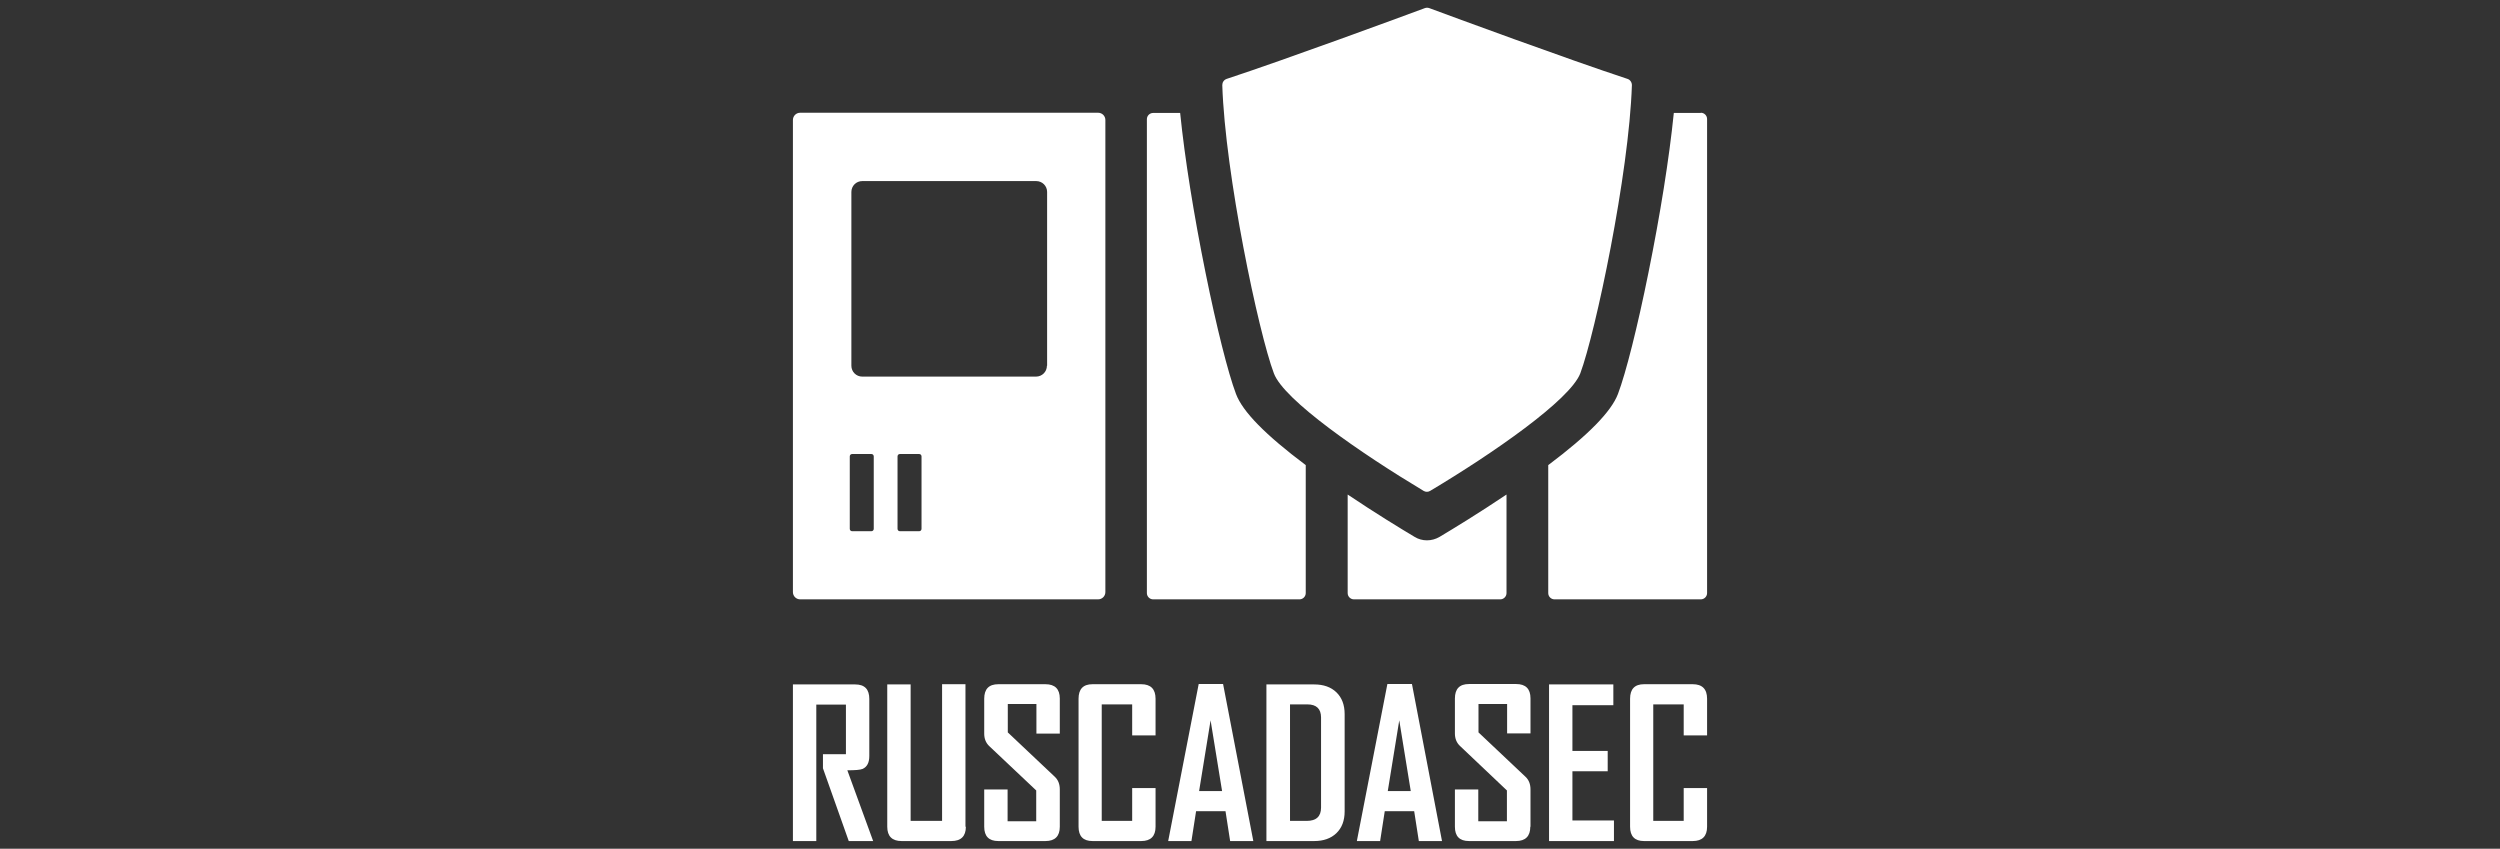
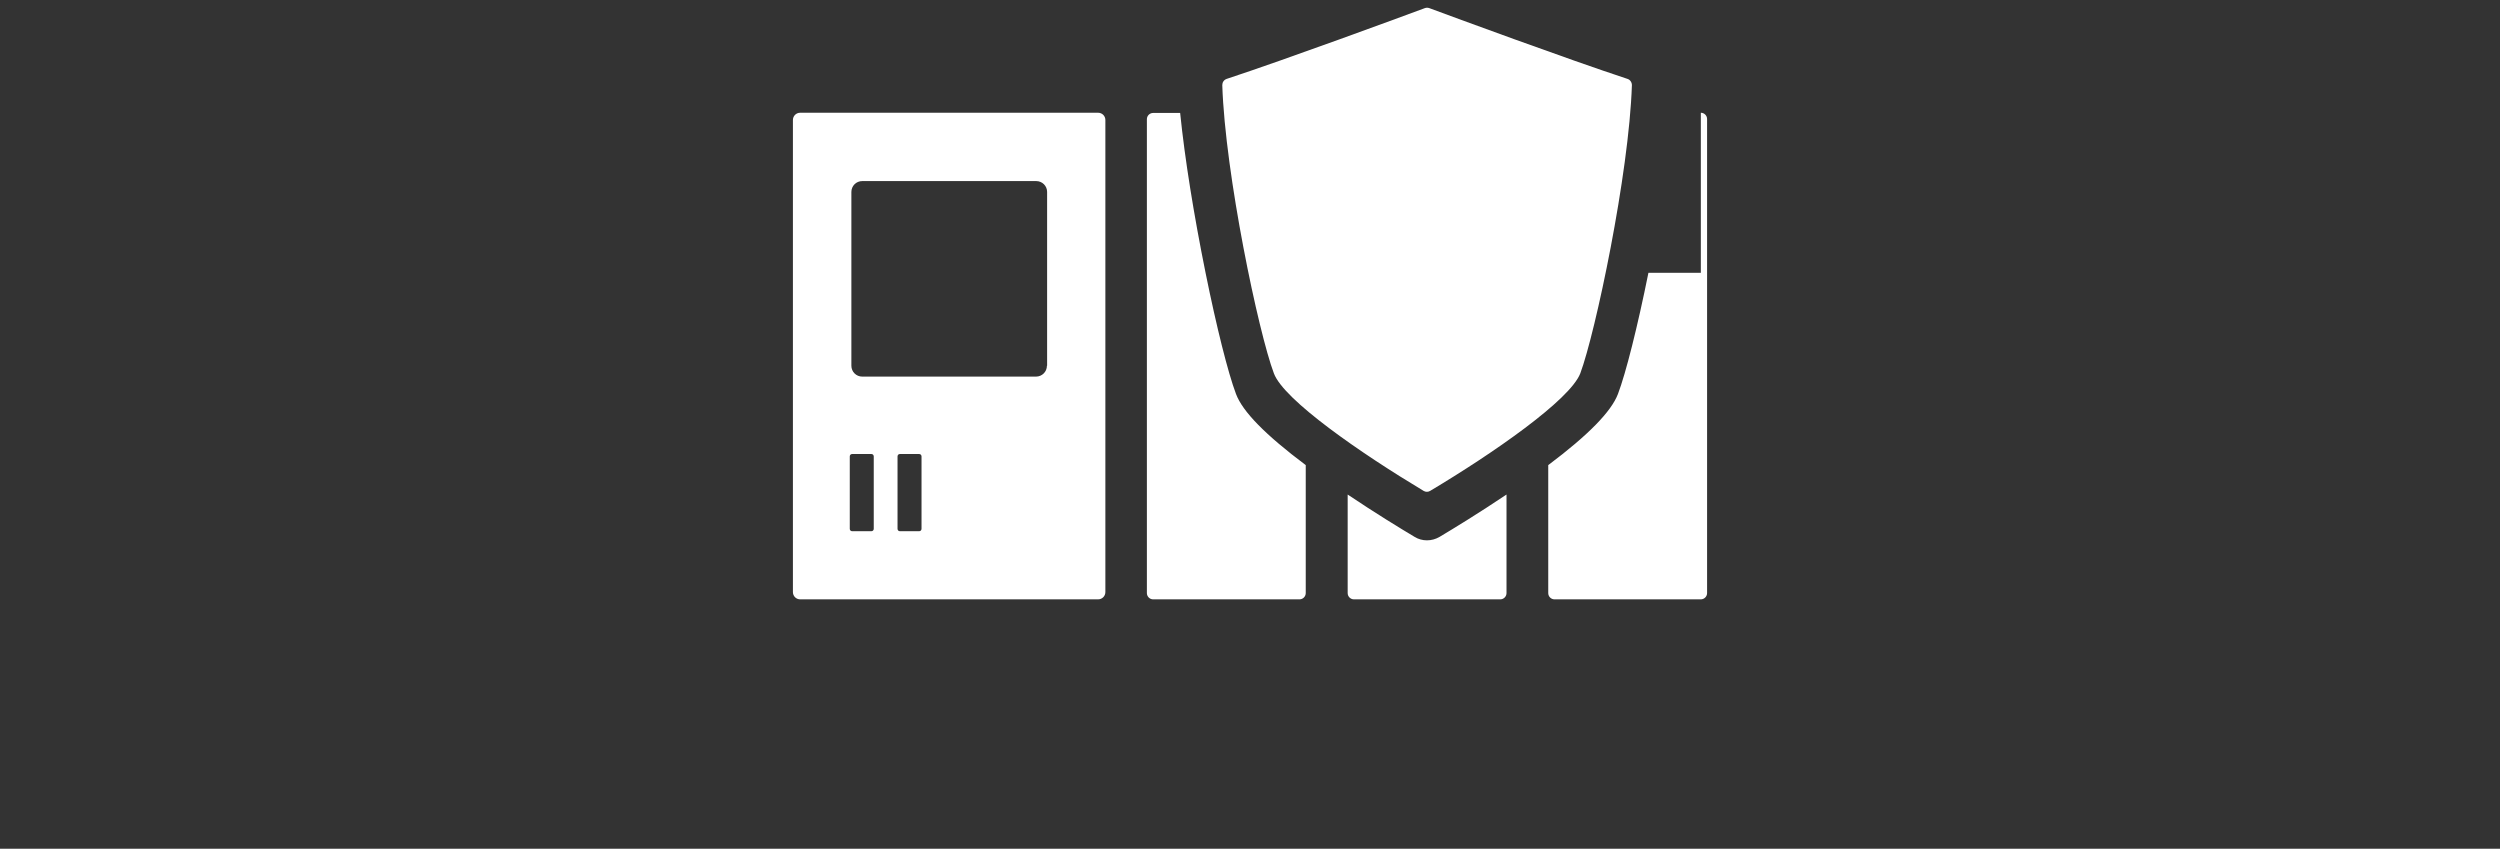
<svg xmlns="http://www.w3.org/2000/svg" width="162" height="55" viewBox="0 0 162 55" fill="none">
  <rect x="0" y="0" width="162" height="55" fill="#333333" stroke="none" />
-   <path d="M56.58 54.5H54.999L53.327 49.785V48.87H54.816V45.657H52.896V54.5H51.381V44.351H55.417C56.031 44.351 56.331 44.664 56.331 45.291V48.988C56.331 49.419 56.188 49.693 55.9 49.824C55.744 49.889 55.417 49.915 54.908 49.915L56.58 54.5ZM62.588 53.573C62.588 54.187 62.275 54.5 61.648 54.5H58.422C57.808 54.5 57.494 54.187 57.494 53.573V44.351H59.009V53.194H61.047V44.337H62.562V53.573H62.588ZM68.675 53.573C68.675 54.187 68.362 54.5 67.748 54.5H64.691C64.078 54.5 63.777 54.187 63.777 53.573V51.156H65.292V53.22H67.147V51.221L64.104 48.348C63.882 48.139 63.777 47.864 63.777 47.538V45.278C63.777 44.651 64.078 44.337 64.691 44.337H67.748C68.362 44.337 68.675 44.651 68.675 45.265V47.538H67.16V45.618H65.305V47.459L68.349 50.333C68.571 50.542 68.675 50.816 68.675 51.156V53.573ZM74.88 53.573C74.88 54.187 74.567 54.5 73.953 54.5H70.792C70.191 54.5 69.89 54.187 69.89 53.573V45.278C69.89 44.651 70.191 44.337 70.792 44.337H73.953C74.567 44.337 74.88 44.651 74.88 45.278V47.655H73.365V45.644H71.392V53.194H73.365V51.065H74.88V53.573ZM81.215 54.5H79.713L79.413 52.567H77.506L77.205 54.5H75.703V54.474L77.675 44.325H79.256L81.215 54.5ZM79.191 51.261L78.446 46.676L77.702 51.261H79.191ZM87.133 52.58C87.133 53.181 86.95 53.651 86.597 53.991C86.244 54.33 85.761 54.5 85.16 54.5H82.064V44.351H85.16C85.761 44.351 86.244 44.52 86.597 44.86C86.95 45.2 87.133 45.67 87.133 46.271V52.58ZM85.604 52.332V46.493C85.604 45.931 85.304 45.644 84.716 45.644H83.593V53.194H84.677C85.291 53.194 85.604 52.907 85.604 52.332ZM93.442 54.5H91.94L91.639 52.567H89.732L89.432 54.5H87.929V54.474L89.902 44.325H91.495L93.442 54.5ZM91.417 51.261L90.672 46.676L89.928 51.261H91.417ZM99.163 53.573C99.163 54.187 98.85 54.5 98.236 54.5H95.192C94.578 54.5 94.278 54.187 94.278 53.573V51.156H95.793V53.22H97.648V51.221L94.604 48.335C94.382 48.126 94.278 47.851 94.278 47.525V45.265C94.278 44.638 94.578 44.325 95.192 44.325H98.249C98.863 44.325 99.176 44.638 99.176 45.252V47.525H97.661V45.618H95.806V47.459L98.85 50.333C99.072 50.542 99.176 50.816 99.176 51.156V53.573H99.163ZM104.584 54.5H100.378V44.351H104.545V45.696H101.893V48.661H104.179V49.98H101.893V53.168H104.584V54.5ZM110.619 53.573C110.619 54.187 110.305 54.5 109.691 54.5H106.53C105.929 54.5 105.629 54.187 105.629 53.573V45.278C105.629 44.651 105.929 44.337 106.53 44.337H109.691C110.305 44.337 110.619 44.651 110.619 45.278V47.655H109.104V45.644H107.131V53.194H109.104V51.065H110.619V53.573Z" fill="white" />
-   <path d="M71.157 7.306H51.851C51.59 7.306 51.381 7.514 51.381 7.776V38.368C51.381 38.629 51.59 38.838 51.851 38.838H71.157C71.419 38.838 71.628 38.629 71.628 38.368V7.776C71.628 7.514 71.419 7.306 71.157 7.306ZM56.619 34.266C56.619 34.358 56.554 34.423 56.462 34.423H55.221C55.13 34.423 55.065 34.358 55.065 34.266V29.577C55.065 29.485 55.13 29.42 55.221 29.42H56.462C56.554 29.42 56.619 29.485 56.619 29.577V34.266ZM59.715 34.266C59.715 34.358 59.649 34.423 59.558 34.423H58.317C58.225 34.423 58.16 34.358 58.16 34.266V29.577C58.16 29.485 58.225 29.42 58.317 29.42H59.558C59.649 29.42 59.715 29.485 59.715 29.577V34.266ZM67.84 23.699C67.84 24.091 67.526 24.404 67.134 24.404H55.874C55.482 24.404 55.169 24.091 55.169 23.699V12.439C55.169 12.047 55.482 11.734 55.874 11.734H67.147C67.539 11.734 67.853 12.047 67.853 12.439V23.699H67.84ZM74.723 38.838C74.501 38.838 74.318 38.655 74.318 38.433V7.723C74.318 7.501 74.501 7.319 74.723 7.319H76.474C76.774 10.284 77.362 13.928 78.12 17.677C78.825 21.165 79.582 24.182 80.092 25.527C80.523 26.677 81.999 28.179 84.612 30.139V38.433C84.612 38.655 84.429 38.838 84.207 38.838H74.723ZM110.214 7.306C110.436 7.306 110.619 7.488 110.619 7.71V38.433C110.619 38.655 110.436 38.838 110.214 38.838H100.731C100.508 38.838 100.326 38.655 100.326 38.433V30.139C102.938 28.179 104.414 26.664 104.845 25.527C105.355 24.182 106.112 21.178 106.818 17.677C107.575 13.941 108.163 10.284 108.463 7.319H110.214V7.306ZM93.285 34.789C94.186 34.253 95.832 33.247 97.622 32.046V38.433C97.622 38.655 97.439 38.838 97.217 38.838H87.734C87.511 38.838 87.329 38.655 87.329 38.433V32.046C89.118 33.247 90.764 34.253 91.665 34.789C92.149 35.089 92.776 35.089 93.285 34.789ZM92.671 31.811C92.54 31.889 92.384 31.889 92.253 31.811C88.178 29.368 83.188 25.919 82.548 24.195C81.555 21.57 79.387 11.277 79.204 5.516C79.204 5.333 79.308 5.176 79.491 5.111C83.305 3.857 90.855 1.075 92.331 0.526C92.371 0.513 92.423 0.5 92.475 0.5C92.527 0.5 92.567 0.513 92.619 0.526C94.095 1.075 101.645 3.857 105.459 5.111C105.629 5.163 105.747 5.333 105.747 5.516C105.564 11.263 103.382 21.57 102.403 24.195C101.736 25.919 96.746 29.381 92.671 31.811Z" fill="white" />
+   <path d="M71.157 7.306H51.851C51.59 7.306 51.381 7.514 51.381 7.776V38.368C51.381 38.629 51.59 38.838 51.851 38.838H71.157C71.419 38.838 71.628 38.629 71.628 38.368V7.776C71.628 7.514 71.419 7.306 71.157 7.306ZM56.619 34.266C56.619 34.358 56.554 34.423 56.462 34.423H55.221C55.13 34.423 55.065 34.358 55.065 34.266V29.577C55.065 29.485 55.13 29.42 55.221 29.42H56.462C56.554 29.42 56.619 29.485 56.619 29.577V34.266ZM59.715 34.266C59.715 34.358 59.649 34.423 59.558 34.423H58.317C58.225 34.423 58.16 34.358 58.16 34.266V29.577C58.16 29.485 58.225 29.42 58.317 29.42H59.558C59.649 29.42 59.715 29.485 59.715 29.577V34.266ZM67.84 23.699C67.84 24.091 67.526 24.404 67.134 24.404H55.874C55.482 24.404 55.169 24.091 55.169 23.699V12.439C55.169 12.047 55.482 11.734 55.874 11.734H67.147C67.539 11.734 67.853 12.047 67.853 12.439V23.699H67.84ZM74.723 38.838C74.501 38.838 74.318 38.655 74.318 38.433V7.723C74.318 7.501 74.501 7.319 74.723 7.319H76.474C76.774 10.284 77.362 13.928 78.12 17.677C78.825 21.165 79.582 24.182 80.092 25.527C80.523 26.677 81.999 28.179 84.612 30.139V38.433C84.612 38.655 84.429 38.838 84.207 38.838H74.723ZM110.214 7.306C110.436 7.306 110.619 7.488 110.619 7.71V38.433C110.619 38.655 110.436 38.838 110.214 38.838H100.731C100.508 38.838 100.326 38.655 100.326 38.433V30.139C102.938 28.179 104.414 26.664 104.845 25.527C105.355 24.182 106.112 21.178 106.818 17.677H110.214V7.306ZM93.285 34.789C94.186 34.253 95.832 33.247 97.622 32.046V38.433C97.622 38.655 97.439 38.838 97.217 38.838H87.734C87.511 38.838 87.329 38.655 87.329 38.433V32.046C89.118 33.247 90.764 34.253 91.665 34.789C92.149 35.089 92.776 35.089 93.285 34.789ZM92.671 31.811C92.54 31.889 92.384 31.889 92.253 31.811C88.178 29.368 83.188 25.919 82.548 24.195C81.555 21.57 79.387 11.277 79.204 5.516C79.204 5.333 79.308 5.176 79.491 5.111C83.305 3.857 90.855 1.075 92.331 0.526C92.371 0.513 92.423 0.5 92.475 0.5C92.527 0.5 92.567 0.513 92.619 0.526C94.095 1.075 101.645 3.857 105.459 5.111C105.629 5.163 105.747 5.333 105.747 5.516C105.564 11.263 103.382 21.57 102.403 24.195C101.736 25.919 96.746 29.381 92.671 31.811Z" fill="white" />
</svg>